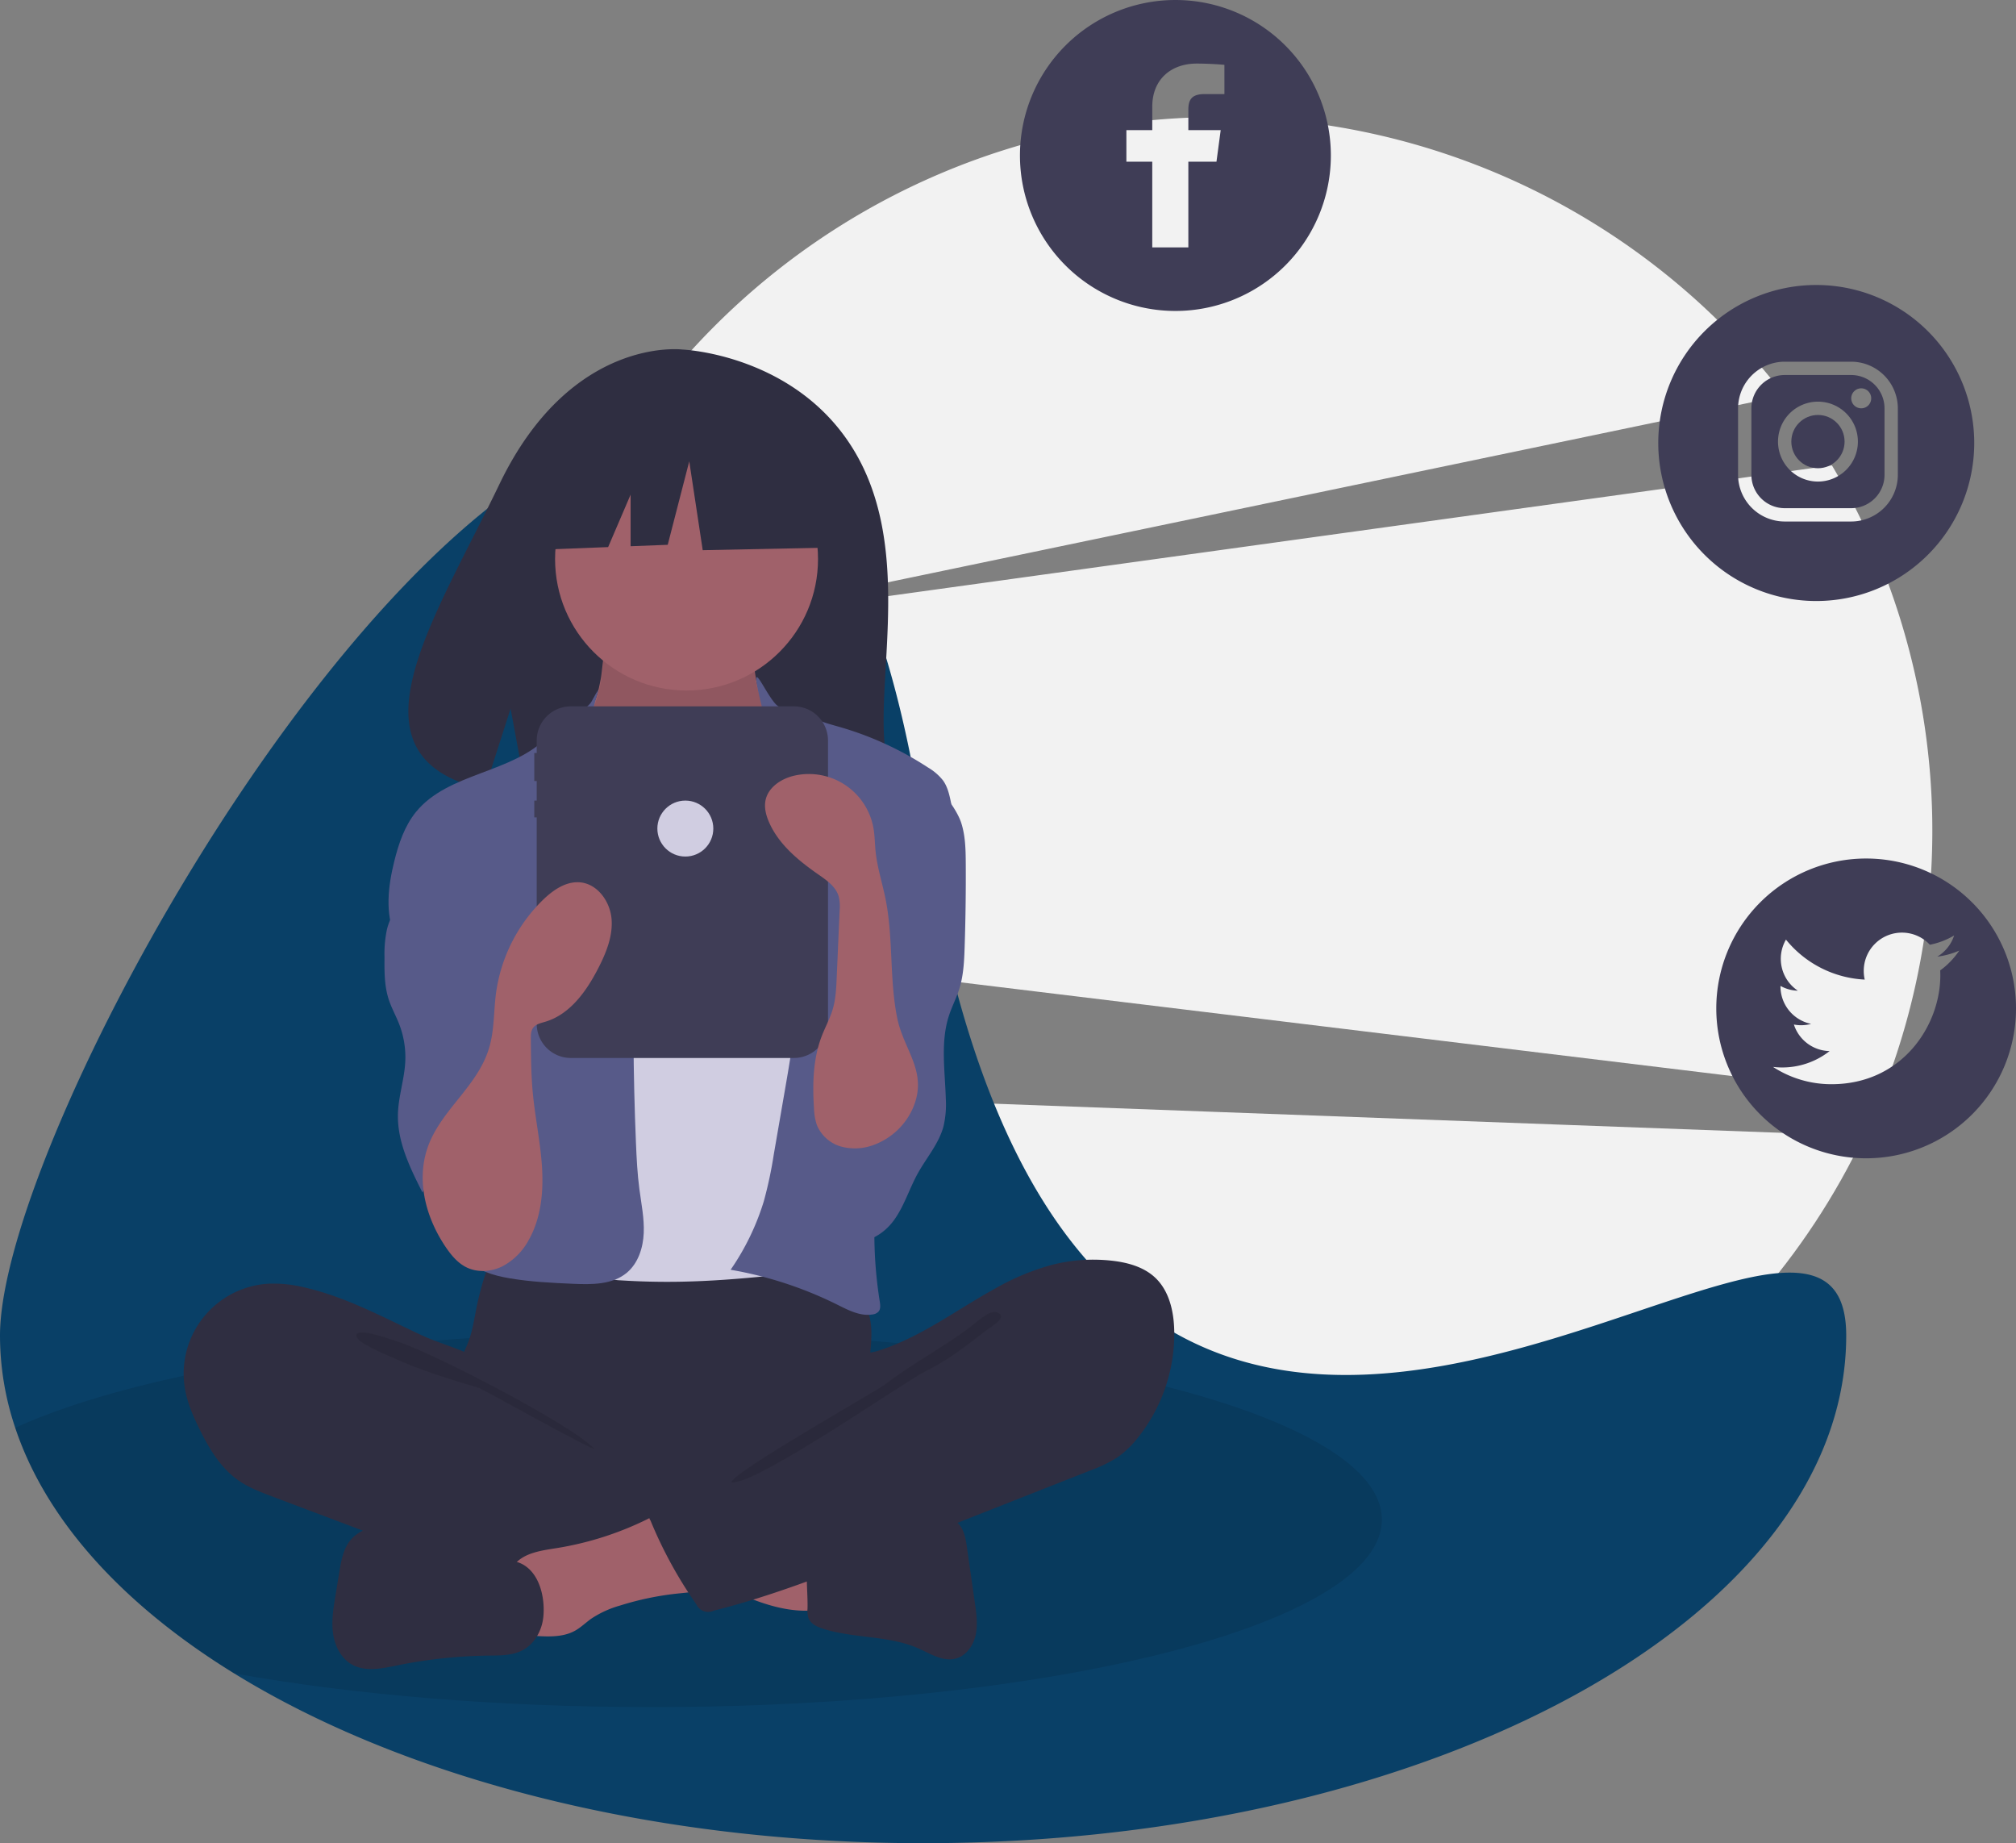
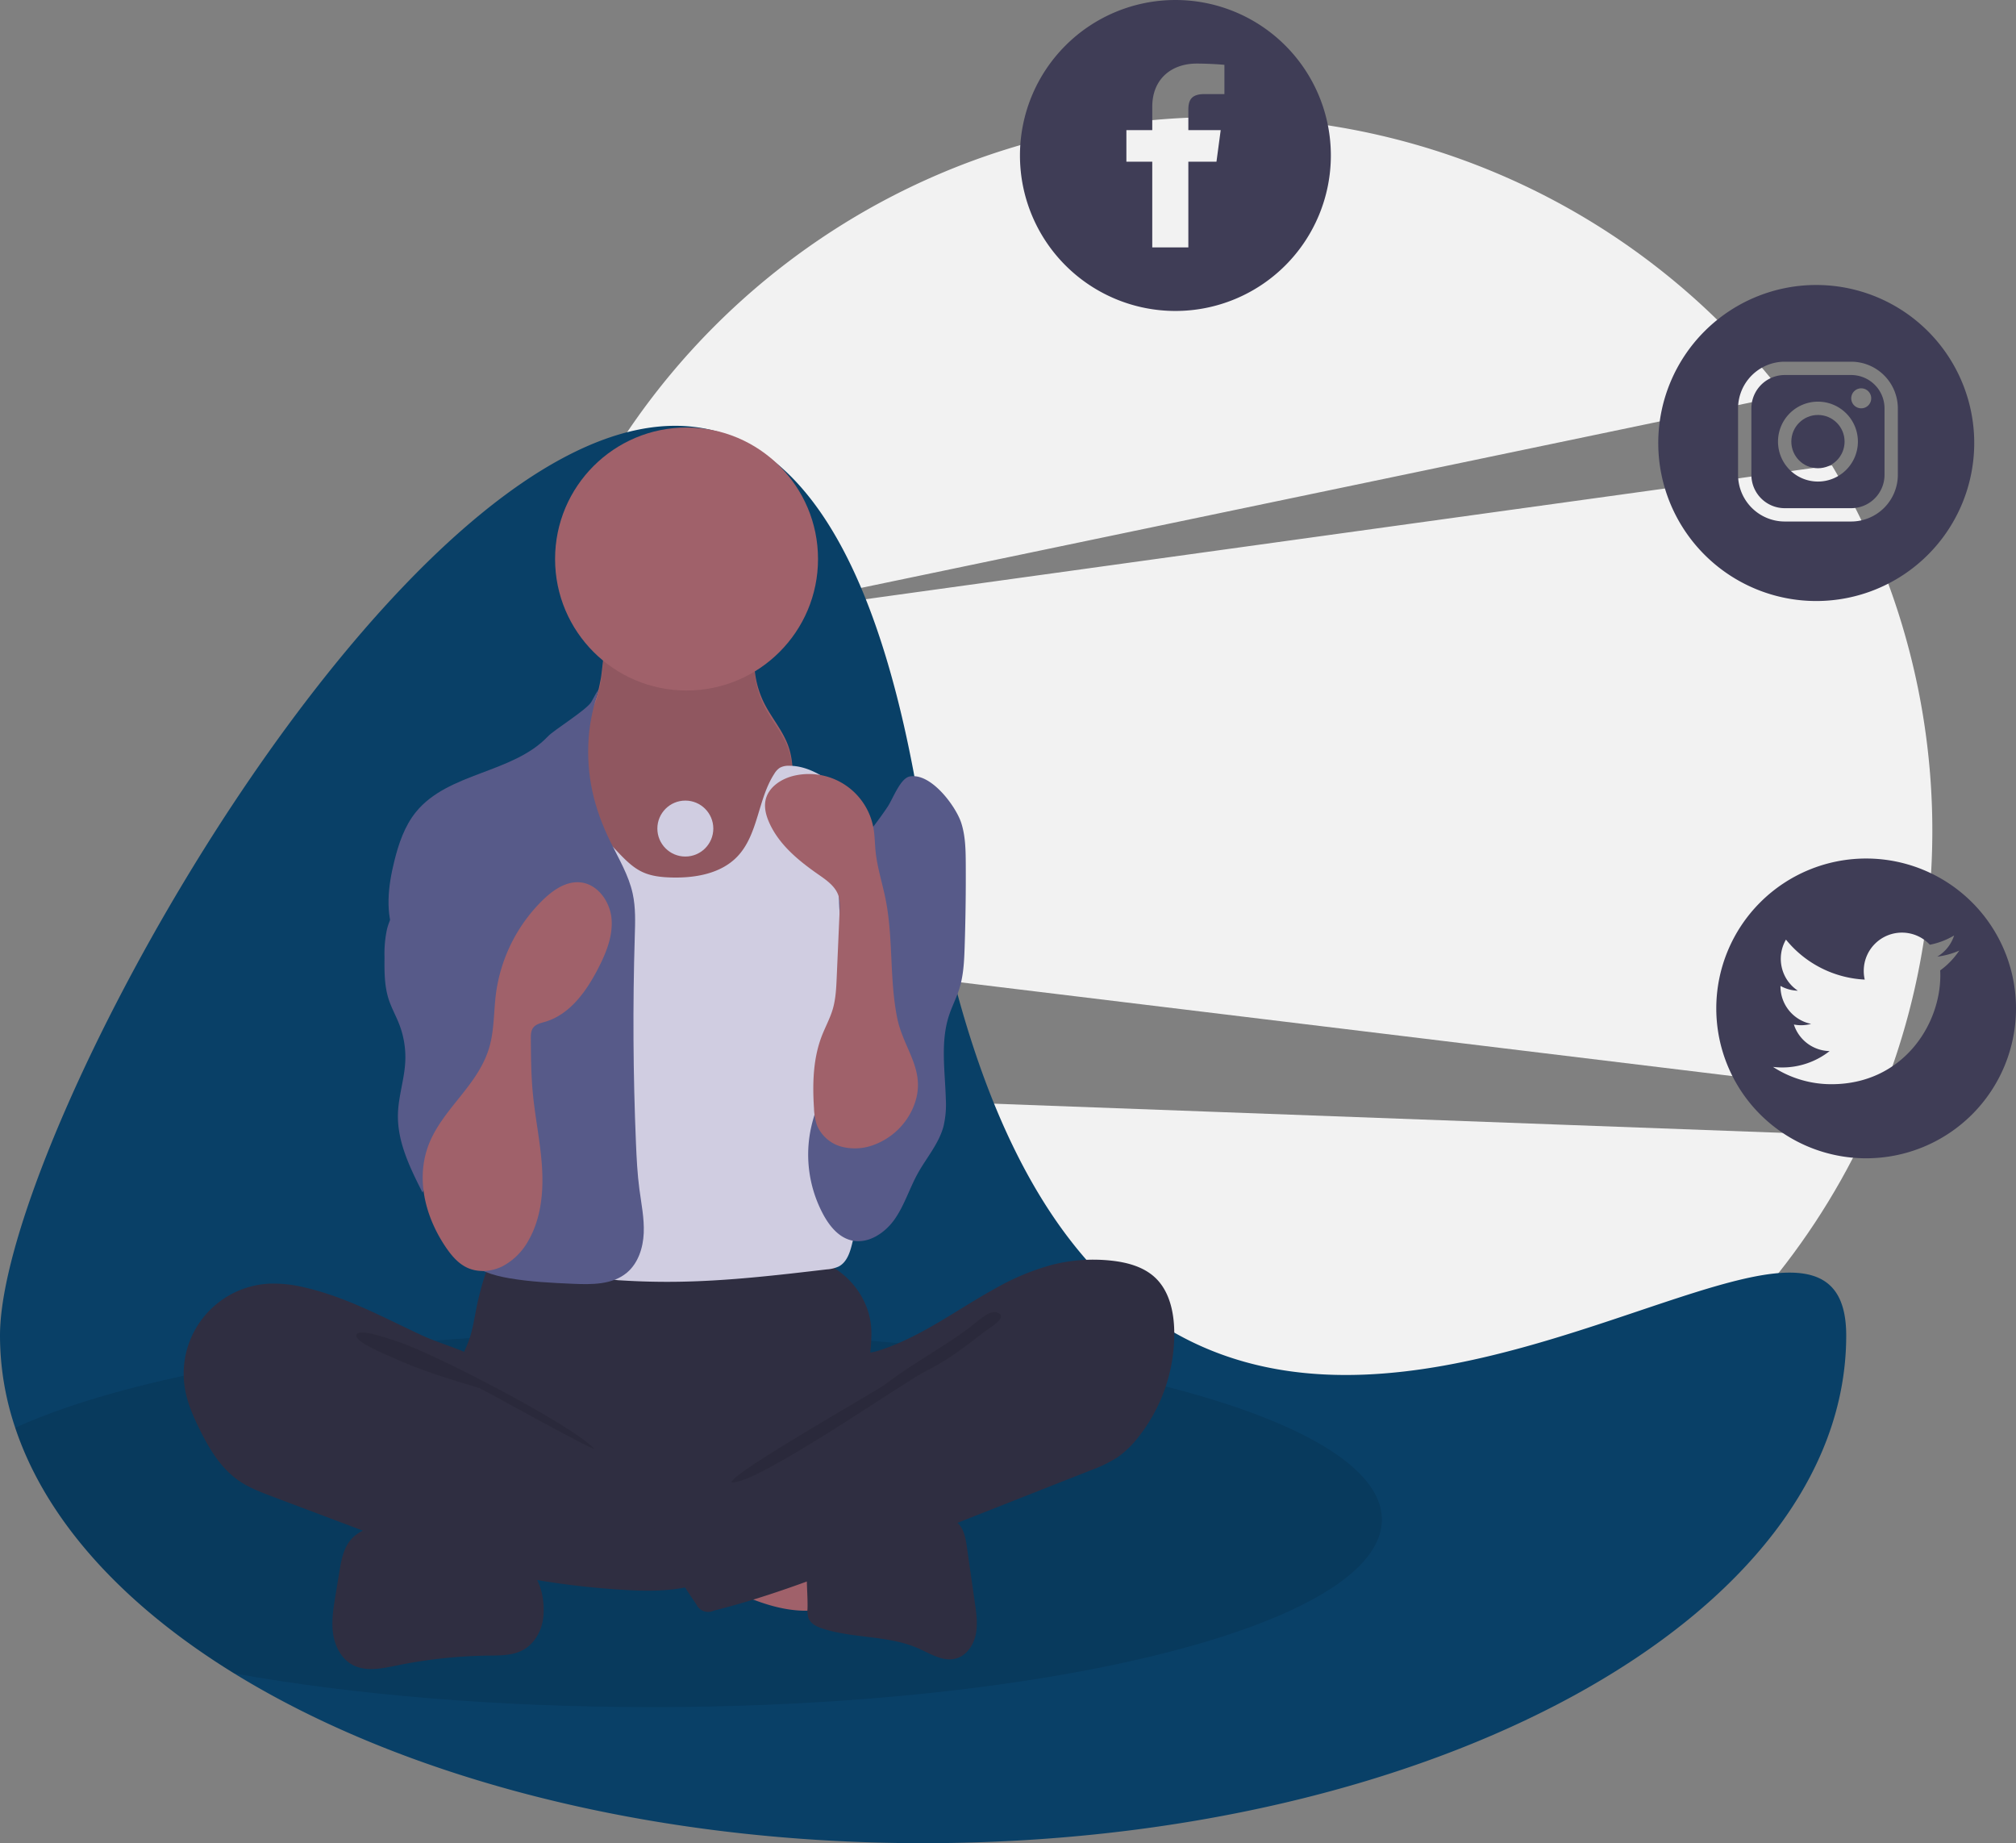
<svg xmlns="http://www.w3.org/2000/svg" id="b4f7138d-771a-4302-9114-b1a94238dcbb" data-name="Layer 1" width="842.984" height="770.564" viewBox="0 0 842.984 770.564">
  <rect x="0" y="0" width="842.984" height="770.564" fill="#808080" stroke="none" />
  <title>social_girl</title>
  <path d="M965.457,522.184a298.783,298.783,0,0,0-20.94-262.906L467.171,325.372l457.451-95.336a297.756,297.756,0,0,0-236.381-116.377c-164.729,0-298.268,133.539-298.268,298.268a300.827,300.827,0,0,0,2.776,40.702Z" transform="translate(-178.508 -64.718)" fill="#f2f2f2" />
  <path d="M409.909,519.317C453.021,630.98,561.372,710.197,688.24,710.197c119.048,0,221.791-69.753,269.628-170.611Z" transform="translate(-178.508 -64.718)" fill="#f2f2f2" />
  <path d="M950.497,623.055c0,117.214-172.82,212.227-385.994,212.227-114.523,0-217.397-27.417-288.08-70.976-46.12-28.412-78.544-63.701-91.551-102.698a120.875,120.875,0,0,1-6.363-38.553c0-117.202,319.872-645.886,385.994-212.215S950.497,505.853,950.497,623.055Z" transform="translate(-178.508 -64.718)" fill="#094067" />
  <path d="M756.33,700.02c0,43.278-136.677,78.369-305.286,78.369-64.941,0-125.144-5.205-174.622-14.083-46.12-28.412-78.544-63.701-91.551-102.698C237.214,637.758,336.801,621.651,451.043,621.651,619.653,621.651,756.33,656.742,756.33,700.02Z" transform="translate(-178.508 -64.718)" opacity="0.1" />
-   <path d="M535.965,253.633c-24.194-40.881-72.061-42.786-72.061-42.786s-46.643-5.965-76.565,56.297c-27.889,58.033-66.38,114.066-6.197,127.651L392.014,360.961l6.732,36.354a235.477,235.477,0,0,0,25.75.44c64.451-2.081,125.831.609,123.855-22.519C545.724,344.491,559.245,292.969,535.965,253.633Z" transform="translate(-178.508 -64.718)" fill="#2f2e41" />
  <path d="M377.707,611.647c-.897,4.462-1.561,8.998-3.086,13.286-1.514,4.257-3.851,8.194-5.236,12.496-4.413,13.71,1.705,28.997,11.474,39.579a64.586,64.586,0,0,0,31.489,18.698c8.814,2.217,17.978,2.536,27.061,2.844,25.151.853,50.95,1.616,74.782-6.467a129.929,129.929,0,0,0,21.726-9.87,16.266,16.266,0,0,0,5.638-4.439c1.818-2.588,2.05-5.944,2.034-9.106-.053-10.662-2.215-21.27-1.702-31.92.284-5.899,1.388-11.794.845-17.674-1.232-13.337-11.823-25.274-24.919-28.086-6.761-1.452-13.773-.661-20.656.001a526.665,526.665,0,0,1-53.758,2.404c-18.339-.117-36.564-2.916-54.812-3.209-5.396-.086-5.287,1.577-7.005,6.8A127.222,127.222,0,0,0,377.707,611.647Z" transform="translate(-178.508 -64.718)" fill="#2f2e41" />
  <path d="M429.751,348.369c-.881,4.614-1.834,9.398-4.607,13.19-3.19,4.363-8.392,6.856-11.825,11.031-5.166,6.285-5.463,15.129-5.484,23.265-.02,7.495.133,15.489,4.312,21.71,2.713,4.038,6.84,6.868,10.874,9.587,15.674,10.563,32.611,21.315,51.509,21.664,7.83.144,16.226-1.878,21.378-7.776a32.098,32.098,0,0,0,5.176-9.234,122.624,122.624,0,0,0,8.68-37.33c.43-6.032.389-12.24-1.652-17.932-2.296-6.401-6.938-11.667-10.006-17.736a39.485,39.485,0,0,1-3.8-23.365,2.522,2.522,0,0,0-.133-1.693,2.466,2.466,0,0,0-2.033-.824l-37.471-2.698a81.542,81.542,0,0,1-10.404-1.19c-2.02-.411-7.355-3.28-9.281-2.517C431.418,327.933,430.482,344.542,429.751,348.369Z" transform="translate(-178.508 -64.718)" fill="#a0616a" />
  <path d="M429.751,349.539c-.881,4.614-1.834,9.398-4.607,13.19-3.19,4.363-8.392,6.856-11.825,11.031-5.166,6.285-5.463,15.129-5.484,23.265-.02,7.495.133,15.489,4.312,21.71,2.713,4.038,6.84,6.868,10.874,9.587,15.674,10.563,32.611,21.315,51.509,21.664,7.83.144,16.226-1.878,21.378-7.776a32.098,32.098,0,0,0,5.176-9.234,122.624,122.624,0,0,0,8.68-37.33c.43-6.032.389-12.24-1.652-17.932-2.296-6.401-6.938-11.667-10.006-17.736a39.485,39.485,0,0,1-3.8-23.365,2.522,2.522,0,0,0-.133-1.693,2.466,2.466,0,0,0-2.033-.824l-37.471-2.698a81.542,81.542,0,0,1-10.404-1.19c-2.02-.411-7.355-3.28-9.281-2.517C431.418,329.102,430.482,345.712,429.751,349.539Z" transform="translate(-178.508 -64.718)" opacity="0.1" />
  <circle cx="287.078" cy="233.701" r="54.975" fill="#a0616a" />
  <path d="M437.462,421.549c2.865,2.995,5.901,5.96,9.656,7.716,3.735,1.746,7.942,2.181,12.063,2.297,9.91.279,20.653-1.537,27.546-8.661,8.886-9.184,8.594-23.996,15.559-34.71a7.732,7.732,0,0,1,2.244-2.455,7.276,7.276,0,0,1,3.818-.878c8.797-.082,16.46,5.623,23.376,11.061,3.098,2.436,6.273,4.959,8.228,8.382a28.409,28.409,0,0,1,2.775,8.497c3.432,16.753,4.543,33.883,5.647,50.949.609,9.426,1.219,18.861,1.174,28.307-.149,31.12-7.382,61.719-14.575,91.997-.927,3.901-2.195,8.262-5.743,10.131a14.161,14.161,0,0,1-5.011,1.223c-20.602,2.42-41.247,4.842-61.988,5.161q-12.141.187-24.272-.588a13.075,13.075,0,0,1-4.089-.713,11.53,11.53,0,0,1-4.458-3.785c-11.219-14.138-11.881-33.683-11.81-51.731q.263-66.189,4.73-132.273c.246-3.636.3-8.053-2.321-10.913C424.728,408.114,431.29,415.099,437.462,421.549Z" transform="translate(-178.508 -64.718)" fill="#d0cde1" />
  <path d="M425.817,358.072c-1.857,3.361-15.546,11.707-18.189,14.493-14.766,15.564-41.715,14.98-55.22,31.65-4.751,5.865-7.22,13.235-9.035,20.561-2.568,10.362-3.939,21.663.363,31.434,4.139,9.401,12.852,15.901,18.767,24.299,6.495,9.221,9.416,20.417,12.214,31.343,2.066,8.067,4.15,16.335,3.345,24.623-.915,9.424-5.475,18.054-8.168,27.131S366.737,583.496,372.963,590.63c4.574,5.241,11.748,7.319,18.606,8.488,8.753,1.492,17.648,1.917,26.519,2.309,7.839.346,16.48.414,22.506-4.612,4.755-3.965,6.822-10.4,7.089-16.585s-1.019-12.316-1.826-18.455c-.836-6.364-1.157-12.783-1.425-19.195q-1.808-43.159-.494-86.373c.183-5.995.404-12.063-.874-17.923-1.681-7.707-5.846-14.594-9.322-21.675-6.898-14.055-10.161-27.708-9.094-43.33C425.7,357.859,432.424,346.112,425.817,358.072Z" transform="translate(-178.508 -64.718)" fill="#575a89" />
-   <path d="M503.016,359.242c2.828,2.907,12.438,3.865,16.036,5.737,3.305,1.72,6.962,2.618,10.541,3.65A136.852,136.852,0,0,1,566.625,385.625a22.474,22.474,0,0,1,6.193,5.349c2.013,2.8,2.743,6.294,3.426,9.674,1.762,8.726,3.532,17.557,3.136,26.45-.42,9.44-3.264,18.583-6.085,27.601l-10.54,33.698c-7.868,25.153-15.785,50.553-17.999,76.815A180.689,180.689,0,0,0,546.377,608.84c.232,1.45.426,3.112-.532,4.226a4.162,4.162,0,0,1-2.581,1.188c-5.087.795-10.01-1.798-14.62-4.094a161.896,161.896,0,0,0-44.629-14.603,103.754,103.754,0,0,0,13.862-28.575,172.939,172.939,0,0,0,4.188-19.652l4.903-28.359c1.798-10.399,3.599-20.825,4.206-31.36a39.259,39.259,0,0,0-.682-11.813c-.939-3.744-2.806-7.175-4.478-10.654-8.081-16.809-11.872-35.991-8.693-54.368,1.391-8.043,4.095-16.096,2.968-24.18-1.084-7.772.043-13.813-1.952-21.504C490.149,333.509,497.695,353.774,503.016,359.242Z" transform="translate(-178.508 -64.718)" fill="#575a89" />
  <path d="M352.269,430.792c-3.684,7.645-9.843,14.157-11.939,22.38a48.895,48.895,0,0,0-1.041,11.697c-.05,5.918-.082,11.956,1.735,17.589,1.17,3.626,3.073,6.97,4.445,10.525a38.165,38.165,0,0,1,2.5,15.594c-.37,7.364-2.872,14.512-3.067,21.882-.307,11.591,5.054,22.487,10.285,32.835a24.138,24.138,0,0,1,35.085-11.487c1.38-1.274,1.527-3.367,1.581-5.245q.58-20.171,1.119-40.342c.566-20.798,1.106-41.874-3.679-62.122-2.16-9.142-5.521-18.249-11.683-25.34-3.244-3.734-14.259-13.568-19.584-9.386-2.395,1.881-1.835,7.001-2.215,9.594A40.703,40.703,0,0,1,352.269,430.792Z" transform="translate(-178.508 -64.718)" fill="#575a89" />
  <path d="M580.456,408.761c1.742,5.426,1.847,11.223,1.881,16.922q.106,17.437-.462,34.869c-.194,5.949-.461,11.981-2.265,17.654-1.19,3.741-3.026,7.249-4.254,10.978-3.682,11.174-1.67,23.293-1.355,35.054a39.83,39.83,0,0,1-.965,11.339c-1.943,7.291-7.165,13.182-10.81,19.789-3.462,6.274-5.55,13.307-9.685,19.16s-11.291,10.491-18.228,8.694c-5.256-1.361-8.991-6.014-11.574-10.789a52.921,52.921,0,0,1-5.472-34.328c2.594-14.274,10.978-26.937,14.002-41.127,4.152-19.485-2.159-39.592-1.971-59.514a28.768,28.768,0,0,1,1.254-9.225c1.586-4.551,4.993-8.184,8.14-11.834a149.412,149.412,0,0,0,10.94-14.357c2.253-3.36,5.313-12.002,9.307-12.72C567.857,387.721,578.244,401.872,580.456,408.761Z" transform="translate(-178.508 -64.718)" fill="#575a89" />
  <path d="M305.995,602.981a54.263,54.263,0,0,0-15.094-1.605,37.673,37.673,0,0,0-34.976,44.411c1.05,5.725,3.408,11.123,5.981,16.344,4.003,8.124,8.804,16.229,16.215,21.435,4.335,3.045,9.352,4.944,14.31,6.812l39.031,14.704c5.742,2.163,11.485,4.326,17.283,6.332a338.06,338.06,0,0,0,90.273,17.946c9.372.558,18.886.713,28.029-1.42,2.17-.506,4.484-1.261,5.74-3.101a9.831,9.831,0,0,0,1.283-4.236l2.402-16.814c.338-2.367.664-4.859-.204-7.088-1.1-2.826-3.858-4.603-6.488-6.114C444.119,675.85,414.158,667.719,392.56,647.492c-5.085-4.762-9.34-12.31-15.517-15.544-7.005-3.668-15.256-5.761-22.497-9.142C338.716,615.416,323.152,606.925,305.995,602.981Z" transform="translate(-178.508 -64.718)" fill="#2f2e41" />
  <path d="M344.962,625.649c13.796,4.323,72.041,34.272,82.025,44.728-1.338.482-46.742-24.963-48.104-25.372-12.384-3.717-24.837-7.458-36.597-12.897-2.366-1.094-15.37-6.237-14.781-9.223C328.168,619.517,342.513,624.881,344.962,625.649Z" transform="translate(-178.508 -64.718)" opacity="0.1" />
  <path d="M517.072,738.081a3.241,3.241,0,0,0,2.187-.644,3.378,3.378,0,0,0,.684-2.517q-.032-11.453-.064-22.906c-6.587-3.138-13.955-4.144-21.187-5.111l-33.744-4.51c.775.104-5.276,14.534-4.348,16.46,1.635,3.395,14.133,6.405,17.66,8.008C490.521,732.434,503.262,738.561,517.072,738.081Z" transform="translate(-178.508 -64.718)" fill="#a0616a" />
-   <path d="M411.202,711.935c-6.371,1.015-13.482,1.912-17.608,6.871-5.232,6.289-3.005,15.665-.509,23.456a10.1,10.1,0,0,0,2.17,4.268c1.703,1.68,4.314,1.927,6.702,2.078,5.81.368,11.994.656,17.07-2.194,2.404-1.35,4.391-3.322,6.631-4.929a42.516,42.516,0,0,1,12.192-5.574,123.286,123.286,0,0,1,24.473-5.044c3.256-.332,6.578-.546,9.641-1.699s5.9-3.442,6.79-6.592c1.176-4.163-1.243-8.407-3.564-12.057-2.89-4.548-5.953-9.336-10.262-12.684-6.287-4.884-9.398-1.135-15.731,1.991A133.469,133.469,0,0,1,411.202,711.935Z" transform="translate(-178.508 -64.718)" fill="#a0616a" />
  <path d="M394.552,717.674l-40.454-11.957c-4.92-1.454-9.924-2.921-15.054-2.917s-10.498,1.686-13.825,5.591c-3.137,3.682-4.035,8.714-4.817,13.487l-1.673,10.211c-.85,5.189-1.702,10.478-.937,15.68s3.421,10.399,8.037,12.918c5.598,3.054,12.459,1.562,18.707.285a203.666,203.666,0,0,1,38.336-4.111c4.842-.058,9.921.003,14.2-2.265,5.086-2.696,8.129-8.395,8.652-14.128C406.519,731.744,403.612,720.351,394.552,717.674Z" transform="translate(-178.508 -64.718)" fill="#2f2e41" />
  <path d="M532.974,707.254c5.244-.919,9.873-3.9,14.898-5.659,7.073-2.476,14.738-2.476,22.232-2.449,2.751.01,5.681.072,7.971,1.596,3.301,2.198,4.147,6.596,4.708,10.521q1.693,11.843,3.387,23.686c.637,4.455,1.27,9.029.277,13.419s-3.985,8.621-8.341,9.753c-5.29,1.375-10.476-2.004-15.471-4.224-12.484-5.548-26.996-4.13-40.012-8.277-2.416-.77-5.003-1.946-5.988-4.282a9.743,9.743,0,0,1-.466-4.093c.223-7.613-1.383-18.009.909-25.285C519.139,705.416,527.12,707.254,532.974,707.254Z" transform="translate(-178.508 -64.718)" fill="#2f2e41" />
  <path d="M618.584,593.448a70.25,70.25,0,0,1,24.747-1.691c6.616.729,13.432,2.57,18.262,7.149,5.879,5.573,7.768,14.193,7.926,22.293A69.647,69.647,0,0,1,654.381,665.678a40.359,40.359,0,0,1-8.655,8.331,56.966,56.966,0,0,1-11.26,5.426l-87.408,34.476c-22.995,9.07-46.071,18.166-70.056,24.145a5.46,5.46,0,0,1-7.347-2.664,181.089,181.089,0,0,1-19.157-35.044,2.361,2.361,0,0,1,1.044-3.723l61.824-35.522c4.428-2.544,8.906-5.126,12.583-8.67a31.24,31.24,0,0,0,6.46-8.994c1.282-2.677,1.401-8.993,3.038-10.972,1.603-1.937,7.085-2.092,9.617-2.854a87.265,87.265,0,0,0,10.47-3.958c13.83-6.187,26.145-15.176,39.402-22.42A101.1,101.1,0,0,1,618.584,593.448Z" transform="translate(-178.508 -64.718)" fill="#2f2e41" />
  <path d="M583.535,619.976c-10.622,7.978-24.375,15.311-34.902,23.499-3.593,2.794-63.486,36.467-64.332,40.939,9.821,1.655,72.383-42.112,81.334-46.479s16.886-10.526,24.749-16.639c2.004-1.558,10.496-6.241,4.743-7.982C591.887,612.332,585.927,618.381,583.535,619.976Z" transform="translate(-178.508 -64.718)" opacity="0.1" />
-   <path d="M510.45,360.015H417.213a14.283,14.283,0,0,0-14.283,14.283v5.23h-1.013v11.697h1.013v8.188h-1.013v7.018h1.013V492.736a14.283,14.283,0,0,0,14.283,14.283h93.238A14.283,14.283,0,0,0,524.733,492.736V374.297A14.283,14.283,0,0,0,510.45,360.015Z" transform="translate(-178.508 -64.718)" fill="#3f3d56" />
-   <polygon points="346.761 184.974 299.471 160.203 234.166 170.337 220.655 230.012 254.289 228.718 263.685 206.794 263.685 228.357 279.204 227.76 288.212 192.856 293.841 230.012 349.013 228.886 346.761 184.974" fill="#2f2e41" />
  <path d="M364.641,585.719c2.336,3.488,5.074,6.9,8.827,8.782,4.69,2.351,10.478,1.932,15.174-.407a26.71,26.71,0,0,0,10.951-10.979c5.139-9.076,6.204-19.935,5.563-30.345s-2.864-20.661-3.848-31.044c-.715-7.548-.773-15.141-.831-22.722-.012-1.593.014-3.31.955-4.595,1.138-1.555,3.223-1.983,5.07-2.532,10.373-3.082,17.258-12.804,22.194-22.433,3.296-6.43,6.162-13.458,5.526-20.656s-5.809-14.448-12.997-15.182c-5.926-.605-11.398,3.159-15.672,7.307A67.204,67.204,0,0,0,385.875,480.236c-.938,7.318-.67,14.835-2.66,21.94-4.25,15.169-17.547,24.47-24.174,38.119C351.739,555.336,355.769,572.411,364.641,585.719Z" transform="translate(-178.508 -64.718)" fill="#a0616a" />
  <path d="M560.321,527.766A28.668,28.668,0,0,1,544.244,543.213a22.204,22.204,0,0,1-13.976.856,15.497,15.497,0,0,1-10.238-9.157,24.669,24.669,0,0,1-1.153-6.878c-.665-10.23-.408-20.771,3.308-30.325,1.433-3.685,3.366-7.18,4.497-10.968,1.29-4.321,1.496-8.881,1.693-13.386l1.221-27.911a18.165,18.165,0,0,0-.415-6.052c-1.218-4.039-4.993-6.663-8.456-9.072-8.364-5.817-16.629-12.604-20.682-21.951-1.24-2.86-2.059-6.039-1.429-9.092,1.143-5.542,6.736-9.13,12.264-10.339a27.433,27.433,0,0,1,32.889,22.107c.547,3.15.539,6.367.86,9.548.679,6.747,2.821,13.252,4.161,19.9,3.301,16.375,1.59,33.302,4.855,49.674C556.372,503.855,566.663,512.787,560.321,527.766Z" transform="translate(-178.508 -64.718)" fill="#a0616a" />
  <circle cx="286.572" cy="346.391" r="11.697" fill="#d0cde1" />
  <path d="M958.829,423.632a62.663,62.663,0,1,0,62.663,62.663A62.663,62.663,0,0,0,958.829,423.632Zm30.969,46.77c.033.677.05,1.37.05,2.063,0,21.141-16.074,45.517-45.5,45.517a44.661,44.661,0,0,1-24.458-7.229,32.387,32.387,0,0,0,3.812.231,32.035,32.035,0,0,0,19.854-6.849A16.004,16.004,0,0,1,928.619,493.029a15.074,15.074,0,0,0,3.004.297,16.086,16.086,0,0,0,4.208-.561,15.992,15.992,0,0,1-12.823-15.678v-.198a15.606,15.606,0,0,0,7.262,1.997,16.01,16.01,0,0,1-4.968-21.356,45.282,45.282,0,0,0,32.941,16.718,15.644,15.644,0,0,1-.413-3.647,15.973,15.973,0,0,1,27.643-10.925,31.749,31.749,0,0,0,10.15-3.878,16.035,16.035,0,0,1-7.031,8.846,32.303,32.303,0,0,0,9.176-2.525A32.526,32.526,0,0,1,989.798,470.403Z" transform="translate(-178.508 -64.718)" fill="#3f3d56" />
  <circle cx="760.172" cy="184.616" r="11.135" fill="#3f3d56" />
  <path d="M952.598,221.497H924.761a13.959,13.959,0,0,0-13.919,13.919v27.837A13.959,13.959,0,0,0,924.761,277.172h27.837a13.96,13.96,0,0,0,13.919-13.919V235.416a13.96,13.96,0,0,0-13.919-13.919Zm-13.919,44.54A16.702,16.702,0,1,1,955.382,249.335,16.707,16.707,0,0,1,938.68,266.037Zm18.094-30.621a4.176,4.176,0,1,1,4.176-4.176A4.165,4.165,0,0,1,956.774,235.416Z" transform="translate(-178.508 -64.718)" fill="#3f3d56" />
  <path d="M937.965,183.859a66.061,66.061,0,1,0,66.061,66.061A66.061,66.061,0,0,0,937.965,183.859Zm34.119,79.394a19.543,19.543,0,0,1-19.486,19.486H924.761a19.543,19.543,0,0,1-19.486-19.486V235.416A19.543,19.543,0,0,1,924.761,215.93h27.837a19.543,19.543,0,0,1,19.486,19.486Z" transform="translate(-178.508 -64.718)" fill="#3f3d56" />
  <path d="M670,64.718a65,65,0,1,0,65,65A65,65,0,0,0,670,64.718ZM690.495,104.049h-8.321c-5.681,0-6.765,2.687-6.765,6.647v8.415h13.53L687.172,132.311h-11.762v35.828H660.324V132.311H649.505V119.111H660.324v-9.759c0-11.691,8.109-18.056,18.551-18.056,4.997,0,10.371.377,11.62.542Z" transform="translate(-178.508 -64.718)" fill="#3f3d56" />
</svg>